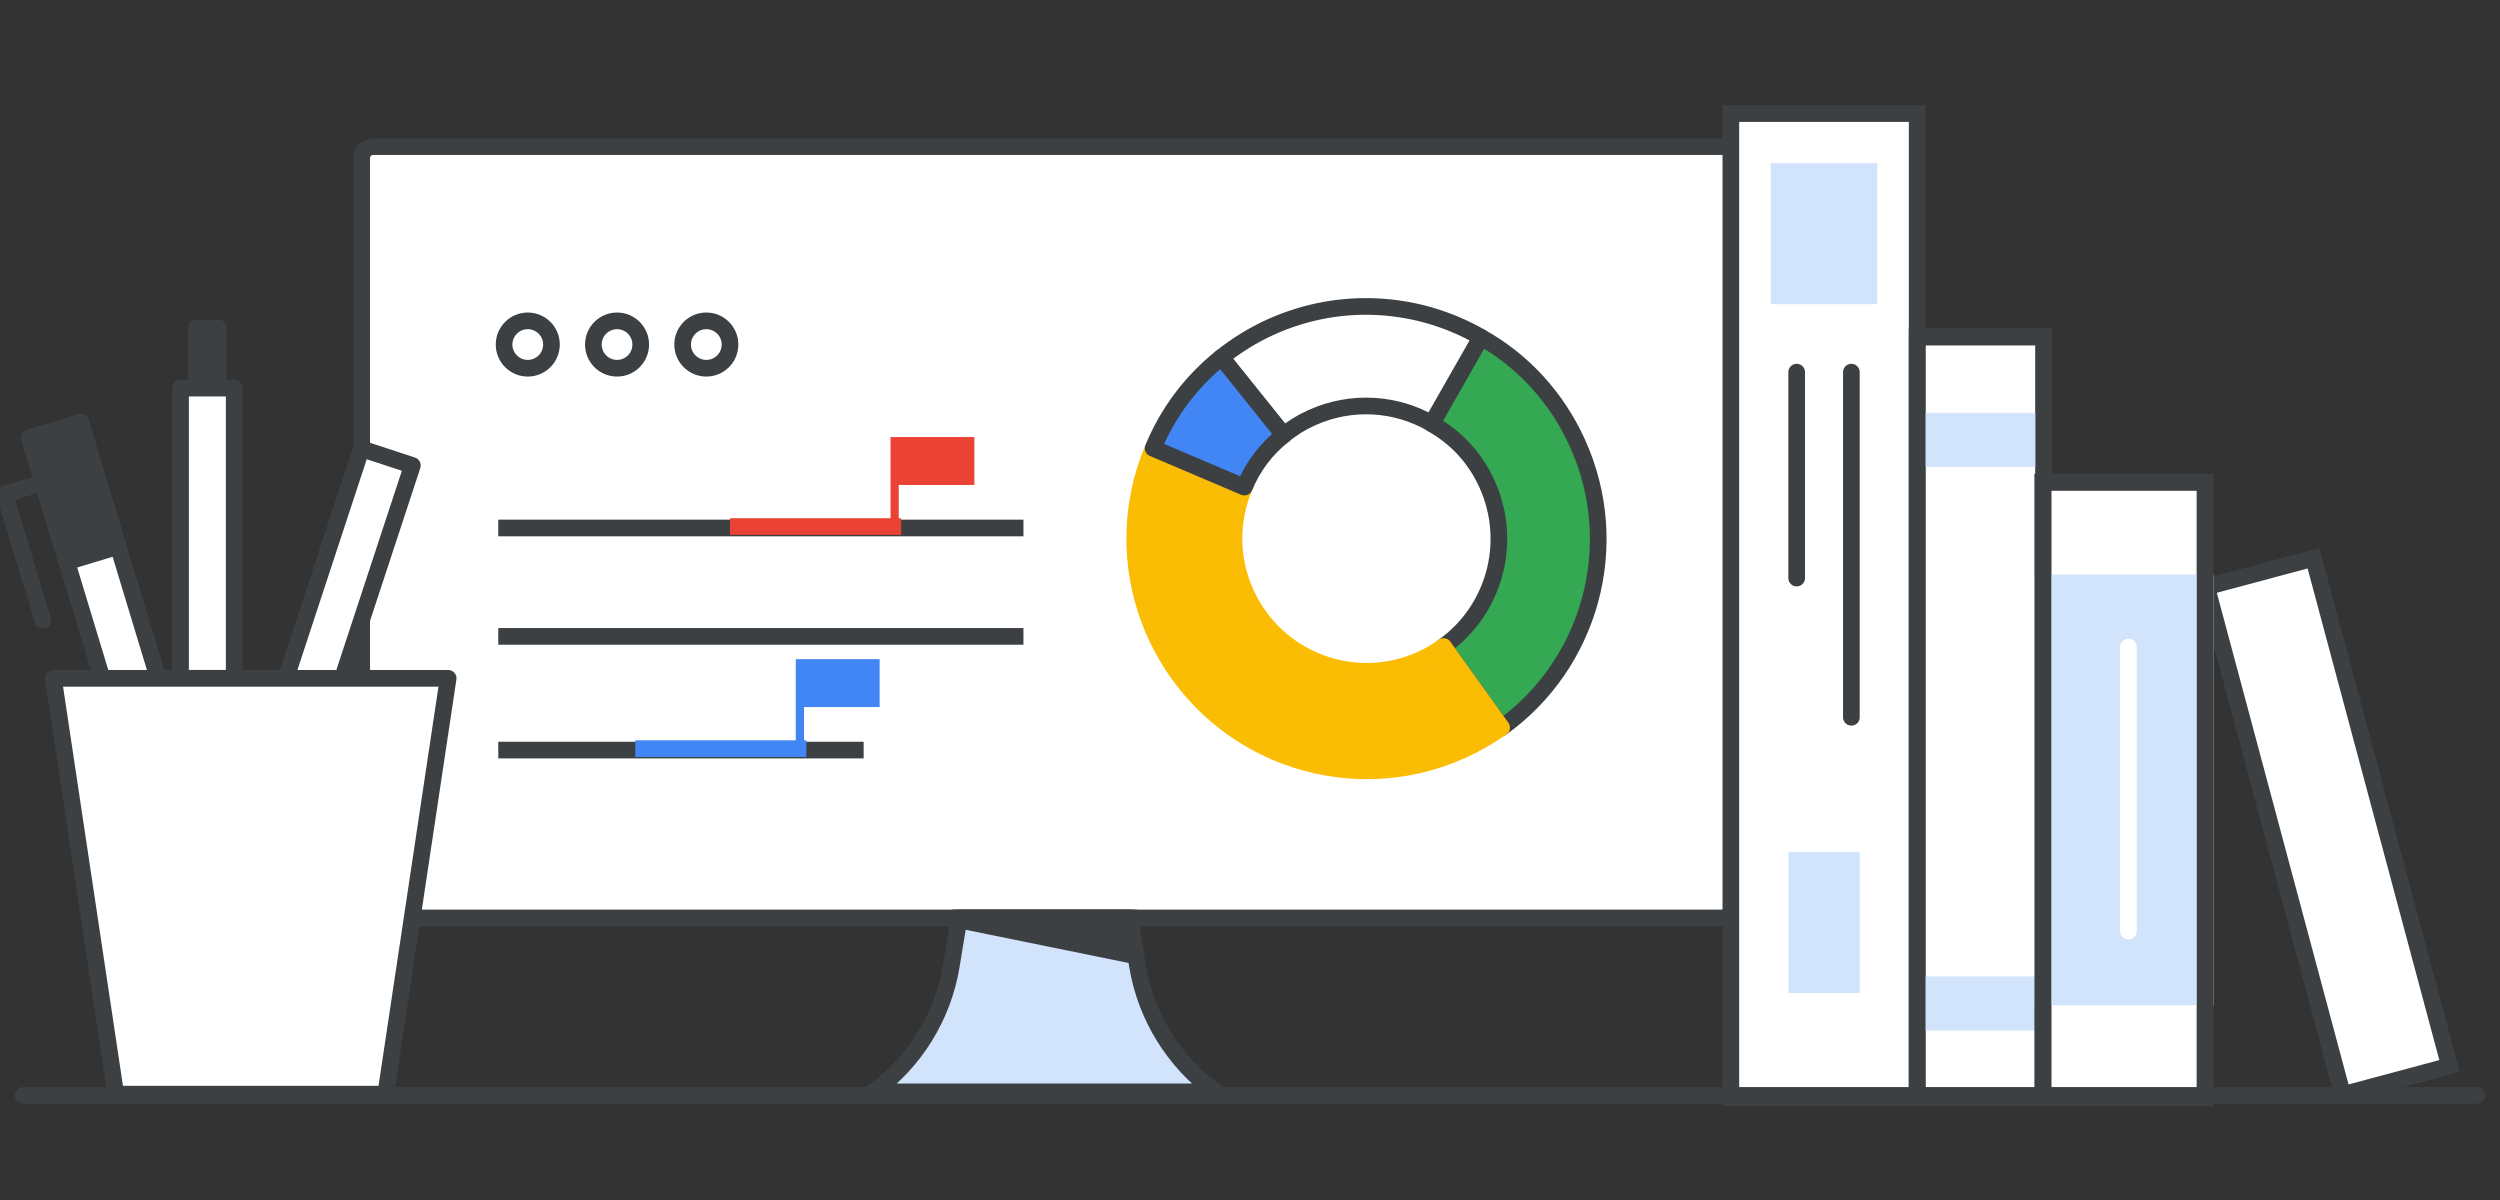
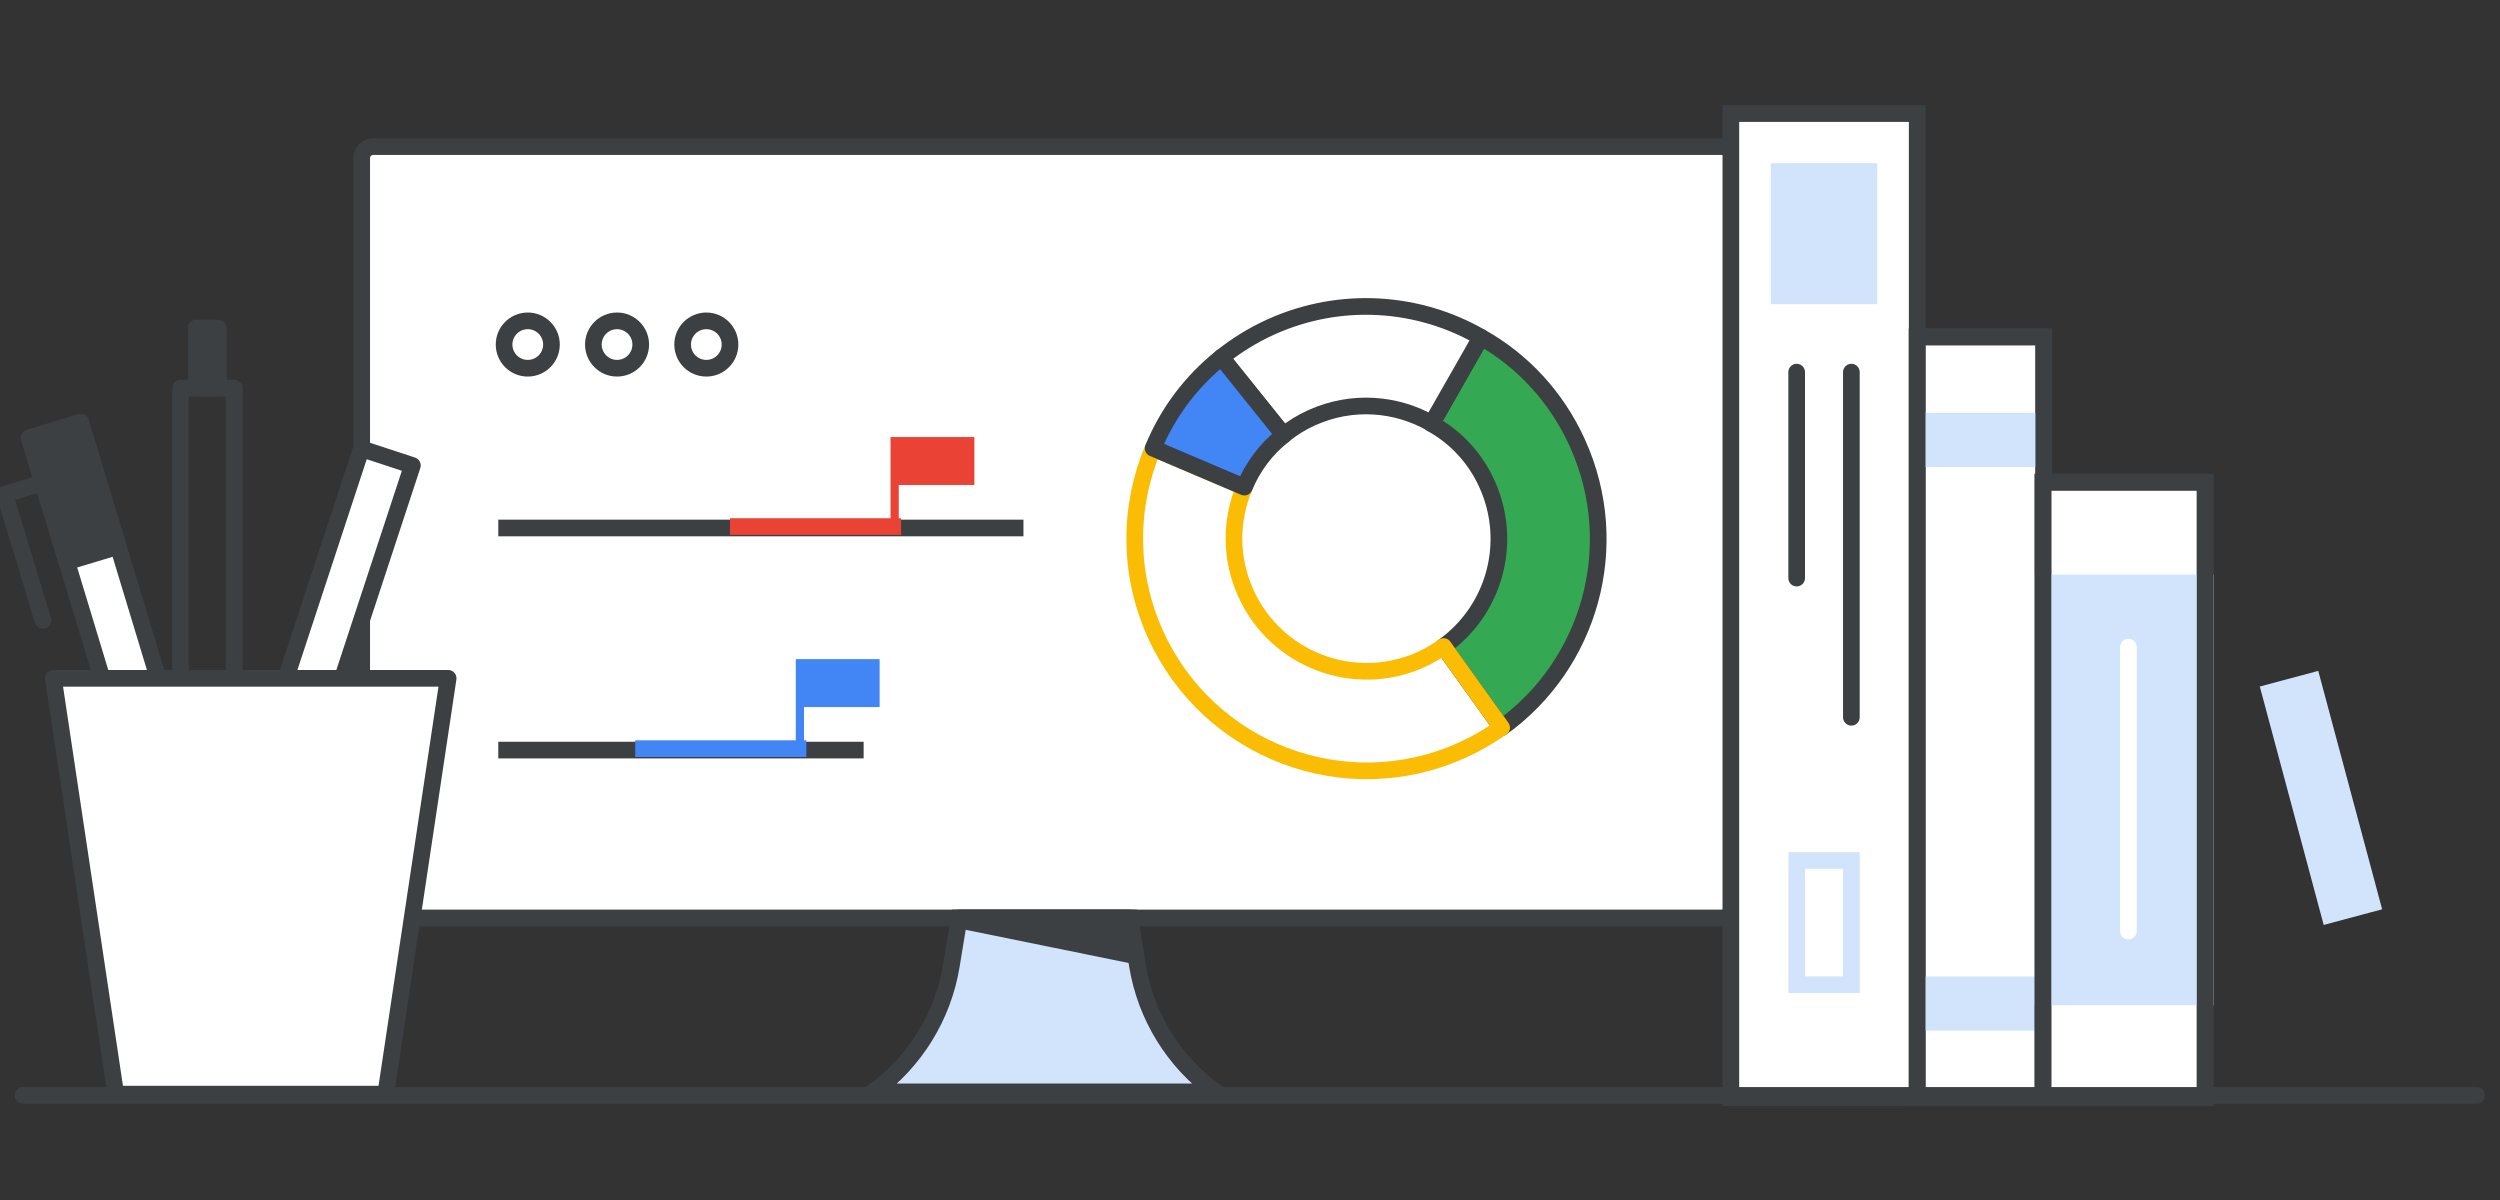
<svg xmlns="http://www.w3.org/2000/svg" width="150px" height="72px" viewBox="0 0 150 72" version="1.1">
  <rect x="0" y="0" width="150" height="72" fill="#333333" stroke="none" />
  <title>promo-learnng-center</title>
  <g id="promo-learnng-center" stroke="none" stroke-width="1" fill="none" fill-rule="evenodd">
    <g id="monitor" transform="translate(21.702, 8.798)">
      <path d="M81.585,46.278 L0.686,46.278 C0.309,46.278 0,45.969 0,45.591 L0,0.685 C0,0.309 0.309,0 0.686,0 L81.585,0 C81.962,0 82.271,0.309 82.271,0.685 L82.271,45.591 C82.271,45.969 81.966,46.278 81.585,46.278" id="Fill-1" fill="#FFFFFF" />
      <path d="M81.585,46.278 L0.686,46.278 C0.309,46.278 0,45.969 0,45.591 L0,0.685 C0,0.309 0.309,0 0.686,0 L81.585,0 C81.962,0 82.271,0.309 82.271,0.685 L82.271,45.591 C82.271,45.969 81.966,46.278 81.585,46.278 Z" id="Stroke-3" stroke="#3C4043" />
      <path d="M51.217,56.715 L30.708,56.715 C33.2,54.902 34.879,52.18 35.38,49.14 L35.849,46.277 L46.075,46.277 L46.545,49.14 C47.045,52.18 48.725,54.902 51.217,56.715" id="Fill-5" fill="#D2E3FC" />
      <path d="M51.217,56.715 L30.708,56.715 C33.2,54.902 34.879,52.18 35.38,49.14 L35.849,46.277 L46.075,46.277 L46.545,49.14 C47.045,52.18 48.725,54.902 51.217,56.715 Z" id="Stroke-7" stroke="#3C4043" />
      <polygon id="Fill-9" fill="#3C4043" points="46.449 48.557 35.832 46.397 35.853 46.278 46.075 46.278 46.445 48.533" />
      <polygon id="Stroke-11" stroke="#3C4043" stroke-linecap="round" stroke-linejoin="round" points="46.449 48.557 35.832 46.397 35.853 46.278 46.075 46.278 46.445 48.533" />
    </g>
    <g id="books" transform="translate(103.851, 6.815)">
      <polygon id="Fill-1" fill="#FFFFFF" points="0 59.048 11.18 59.048 11.18 0 0 0" />
      <polygon id="Stroke-2" stroke="#3C4043" points="0 59.048 11.18 59.048 11.18 0 0 0" />
      <polygon id="Fill-4" fill="#D2E3FC" points="2.897 10.936 8.282 10.936 8.282 3.479 2.897 3.479" />
      <polygon id="Stroke-5" stroke="#D2E3FC" points="2.897 10.936 8.282 10.936 8.282 3.479 2.897 3.479" />
-       <polygon id="Fill-6" fill="#D2E3FC" points="3.954 52.268 7.231 52.268 7.231 44.811 3.954 44.811" />
      <polygon id="Stroke-7" stroke="#D2E3FC" points="3.954 52.268 7.231 52.268 7.231 44.811 3.954 44.811" />
      <line x1="7.231" y1="36.222" x2="7.231" y2="15.513" id="Stroke-8" stroke="#3C4043" stroke-linecap="round" />
      <line x1="3.949" y1="27.87" x2="3.949" y2="15.513" id="Stroke-9" stroke="#3C4043" stroke-linecap="round" />
      <polygon id="Fill-10" fill="#D2E3FC" points="34.891 34.049 32.35 34.73 35.924 48.07 38.465 47.389" />
      <polygon id="Stroke-11" stroke="#D2E3FC" points="34.891 34.049 32.35 34.73 35.924 48.07 38.465 47.389" />
-       <polygon id="Stroke-12" stroke="#3C4043" fill="#FFFFFF" points="34.959 26.68 28.545 28.399 36.708 58.862 43.121 57.144" />
      <polygon id="Fill-14" fill="#FFFFFF" points="11.179 59.048 18.774 59.048 18.774 13.401 11.179 13.401" />
      <polygon id="Stroke-15" stroke="#3C4043" stroke-linecap="round" points="11.18 59.048 18.775 59.048 18.775 13.401 11.18 13.401" />
      <polygon id="Fill-17" fill="#D2E3FC" points="11.18 55.023 18.775 55.023 18.775 51.771 11.18 51.771" />
      <polygon id="Fill-18" fill="#D2E3FC" points="11.18 21.205 18.775 21.205 18.775 17.954 11.18 17.954" />
      <polygon id="Stroke-19" stroke="#3C4043" stroke-linecap="round" points="11.18 59.048 18.775 59.048 18.775 13.401 11.18 13.401" />
      <polygon id="Fill-21" fill="#FFFFFF" points="18.727 22.115 18.726 59.048 28.457 59.048 28.457 22.115" />
      <polygon id="Stroke-22" stroke="#3C4043" stroke-linecap="round" points="18.727 59.048 28.457 59.048 28.457 22.115 18.727 22.115" />
      <polygon id="Fill-24" fill="#D2E3FC" points="18.727 52.999 28.457 52.999 28.457 28.159 18.727 28.159" />
      <polygon id="Stroke-25" stroke="#D2E3FC" points="18.727 52.999 28.457 52.999 28.457 28.159 18.727 28.159" />
      <polygon id="Stroke-26" stroke="#3C4043" stroke-linecap="round" points="18.727 59.048 28.457 59.048 28.457 22.115 18.727 22.115" />
      <line x1="23.854" y1="49.05" x2="23.854" y2="32.008" id="Stroke-28" stroke="#FFFFFF" stroke-linecap="round" />
    </g>
    <g id="screen" transform="translate(29.897, 18.386)">
      <g id="Group" transform="translate(38.187, 0)">
-         <path d="M21.139,10.66 C20.417,9.064 19.255,7.842 17.827,7.046 L17.819,7.028 L20.773,1.848 C23.254,3.239 25.304,5.414 26.566,8.208 C29.354,14.375 27.295,21.486 22.013,25.273 L18.527,20.404 C21.561,18.246 22.729,14.179 21.139,10.66" id="Fill-22" fill="#34A853" />
+         <path d="M21.139,10.66 C20.417,9.064 19.255,7.842 17.827,7.046 L20.773,1.848 C23.254,3.239 25.304,5.414 26.566,8.208 C29.354,14.375 27.295,21.486 22.013,25.273 L18.527,20.404 C21.561,18.246 22.729,14.179 21.139,10.66" id="Fill-22" fill="#34A853" />
        <path d="M21.139,10.66 C20.417,9.064 19.255,7.842 17.827,7.046 L17.819,7.028 L20.773,1.848 C23.254,3.239 25.304,5.414 26.566,8.208 C29.354,14.375 27.295,21.486 22.013,25.273 L18.527,20.404 C21.561,18.246 22.729,14.179 21.139,10.66 Z" id="Stroke-24" stroke="#3C4043" stroke-linecap="round" stroke-linejoin="round" />
        <path d="M5.196,3.056 C6.094,2.344 7.078,1.725 8.163,1.234 C12.379,-0.671 17.059,-0.296 20.773,1.848 L17.819,7.027 C15.697,5.803 13.029,5.588 10.623,6.676 C10.008,6.953 9.444,7.296 8.938,7.721 L5.196,3.056 Z" id="Fill-26" fill="#FFFFFF" />
        <path d="M5.196,3.056 C6.094,2.344 7.078,1.725 8.163,1.234 C12.379,-0.671 17.059,-0.296 20.773,1.848 L17.819,7.027 C15.697,5.803 13.029,5.588 10.623,6.676 C10.008,6.953 9.444,7.296 8.938,7.721 L5.196,3.056 Z" id="Stroke-28" stroke="#3C4043" stroke-linecap="round" stroke-linejoin="round" />
-         <path d="M1.237,19.655 C-0.427,15.973 -0.353,11.942 1.103,8.51 L6.579,10.841 C5.748,12.811 5.714,15.098 6.665,17.202 C8.476,21.211 13.183,22.994 17.181,21.187 C17.67,20.966 18.115,20.699 18.527,20.404 L22.013,25.273 C21.282,25.778 20.491,26.244 19.64,26.629 C12.638,29.793 4.41,26.675 1.237,19.655" id="Fill-30" fill="#FBBC04" />
        <path d="M1.237,19.655 C-0.427,15.973 -0.353,11.942 1.103,8.51 L6.579,10.841 C5.748,12.811 5.714,15.098 6.665,17.202 C8.476,21.211 13.183,22.994 17.181,21.187 C17.67,20.966 18.115,20.699 18.527,20.404 L22.013,25.273 C21.282,25.778 20.491,26.244 19.64,26.629 C12.638,29.793 4.41,26.675 1.237,19.655 Z" id="Stroke-32" stroke="#FBBC04" stroke-linecap="round" stroke-linejoin="round" />
        <path d="M1.103,8.51 C1.975,6.39 3.371,4.514 5.196,3.056 L8.939,7.721 C7.875,8.551 7.078,9.632 6.579,10.841 L1.103,8.51 Z" id="Fill-34" fill="#4285F4" />
        <path d="M1.103,8.51 C1.975,6.39 3.371,4.514 5.196,3.056 L8.939,7.721 C7.875,8.551 7.078,9.632 6.579,10.841 L1.103,8.51 Z" id="Stroke-36" stroke="#3C4043" stroke-linecap="round" stroke-linejoin="round" />
      </g>
      <polygon id="Fill-6" fill="#EA4335" points="23.535 13.207 23.535 7.837 28.566 7.837 28.566 10.712 24.028 10.712 24.028 13.207" />
      <path d="M3.191,2.286 C3.191,3.071 2.554,3.708 1.769,3.708 C0.984,3.708 0.348,3.071 0.348,2.286 C0.348,1.502 0.984,0.865 1.769,0.865 C2.554,0.865 3.191,1.502 3.191,2.286 Z" id="Stroke-10" stroke="#3C4043" />
      <path d="M8.547,2.286 C8.547,3.071 7.911,3.708 7.126,3.708 C6.341,3.708 5.705,3.071 5.705,2.286 C5.705,1.502 6.341,0.865 7.126,0.865 C7.911,0.865 8.547,1.502 8.547,2.286 Z" id="Stroke-12" stroke="#3C4043" />
      <path d="M13.904,2.286 C13.904,3.071 13.268,3.708 12.483,3.708 C11.698,3.708 11.061,3.071 11.061,2.286 C11.061,1.502 11.698,0.865 12.483,0.865 C13.268,0.865 13.904,1.502 13.904,2.286 Z" id="Stroke-14" stroke="#3C4043" />
      <line x1="0" y1="13.293" x2="31.51" y2="13.293" id="Stroke-38" stroke="#3C4043" />
      <line x1="0" y1="26.619" x2="21.921" y2="26.619" id="Stroke-40" stroke="#3C4043" />
      <line x1="13.904" y1="13.207" x2="24.168" y2="13.207" id="Stroke-42" stroke="#EA4335" />
      <polygon id="Fill-44" fill="#4285F4" points="17.85 26.533 17.85 21.163 22.881 21.163 22.881 24.038 18.343 24.038 18.343 26.533" />
      <line x1="8.219" y1="26.533" x2="18.483" y2="26.533" id="Stroke-46" stroke="#4285F4" />
-       <line x1="0" y1="19.797" x2="31.51" y2="19.797" id="Stroke-48" stroke="#3C4043" />
    </g>
    <g id="pens" transform="translate(13.585, 42.664) scale(-1, 1) translate(-13.585, -42.664) translate(0.281, 19.683)">
      <polygon id="Stroke-30" stroke="#3C4043" fill="#3C4043" stroke-linecap="round" stroke-linejoin="round" points="13.792 3.606 15.104 3.606 15.104 0 13.792 0" />
-       <polygon id="Fill-32" fill="#FFFFFF" points="12.838 21.014 16.057 21.014 16.057 3.606 12.838 3.606" />
      <polygon id="Stroke-33" stroke="#3C4043" stroke-linecap="round" stroke-linejoin="round" points="12.838 21.014 16.057 21.014 16.057 3.606 12.838 3.606" />
      <polygon id="Stroke-34" stroke="#3C4043" fill="#FFFFFF" stroke-linecap="round" stroke-linejoin="round" points="5.204 7.24 2.146 8.245 6.998 22.997 10.056 21.992" />
      <polygon id="Stroke-35" stroke="#3C4043" fill="#FFFFFF" stroke-linecap="round" stroke-linejoin="round" points="25.136 6.589 22.056 5.655 16.715 23.275 19.797 24.208" />
      <polygon id="Fill-36" fill="#3C4043" points="25.136 6.589 22.055 5.655 19.798 13.101 22.88 14.034" />
      <polygon id="Stroke-37" stroke="#3C4043" stroke-linecap="round" stroke-linejoin="round" points="25.136 6.589 22.055 5.655 19.798 13.101 22.88 14.034" />
      <polyline id="Stroke-38" stroke="#3C4043" stroke-linecap="round" stroke-linejoin="round" points="24.313 17.537 26.609 9.977 24.324 9.281" />
      <polygon id="Fill-39" fill="#FFFFFF" points="3.746 45.963 19.942 45.963 23.686 21.016 0 21.016" />
      <polygon id="Stroke-40" stroke="#3C4043" stroke-linecap="round" stroke-linejoin="round" points="3.746 45.963 19.942 45.963 23.686 21.016 0 21.016" />
    </g>
    <line x1="1.39" y1="65.723" x2="148.59" y2="65.723" id="baseline" stroke="#3C4043" stroke-linecap="round" stroke-linejoin="round" />
  </g>
</svg>